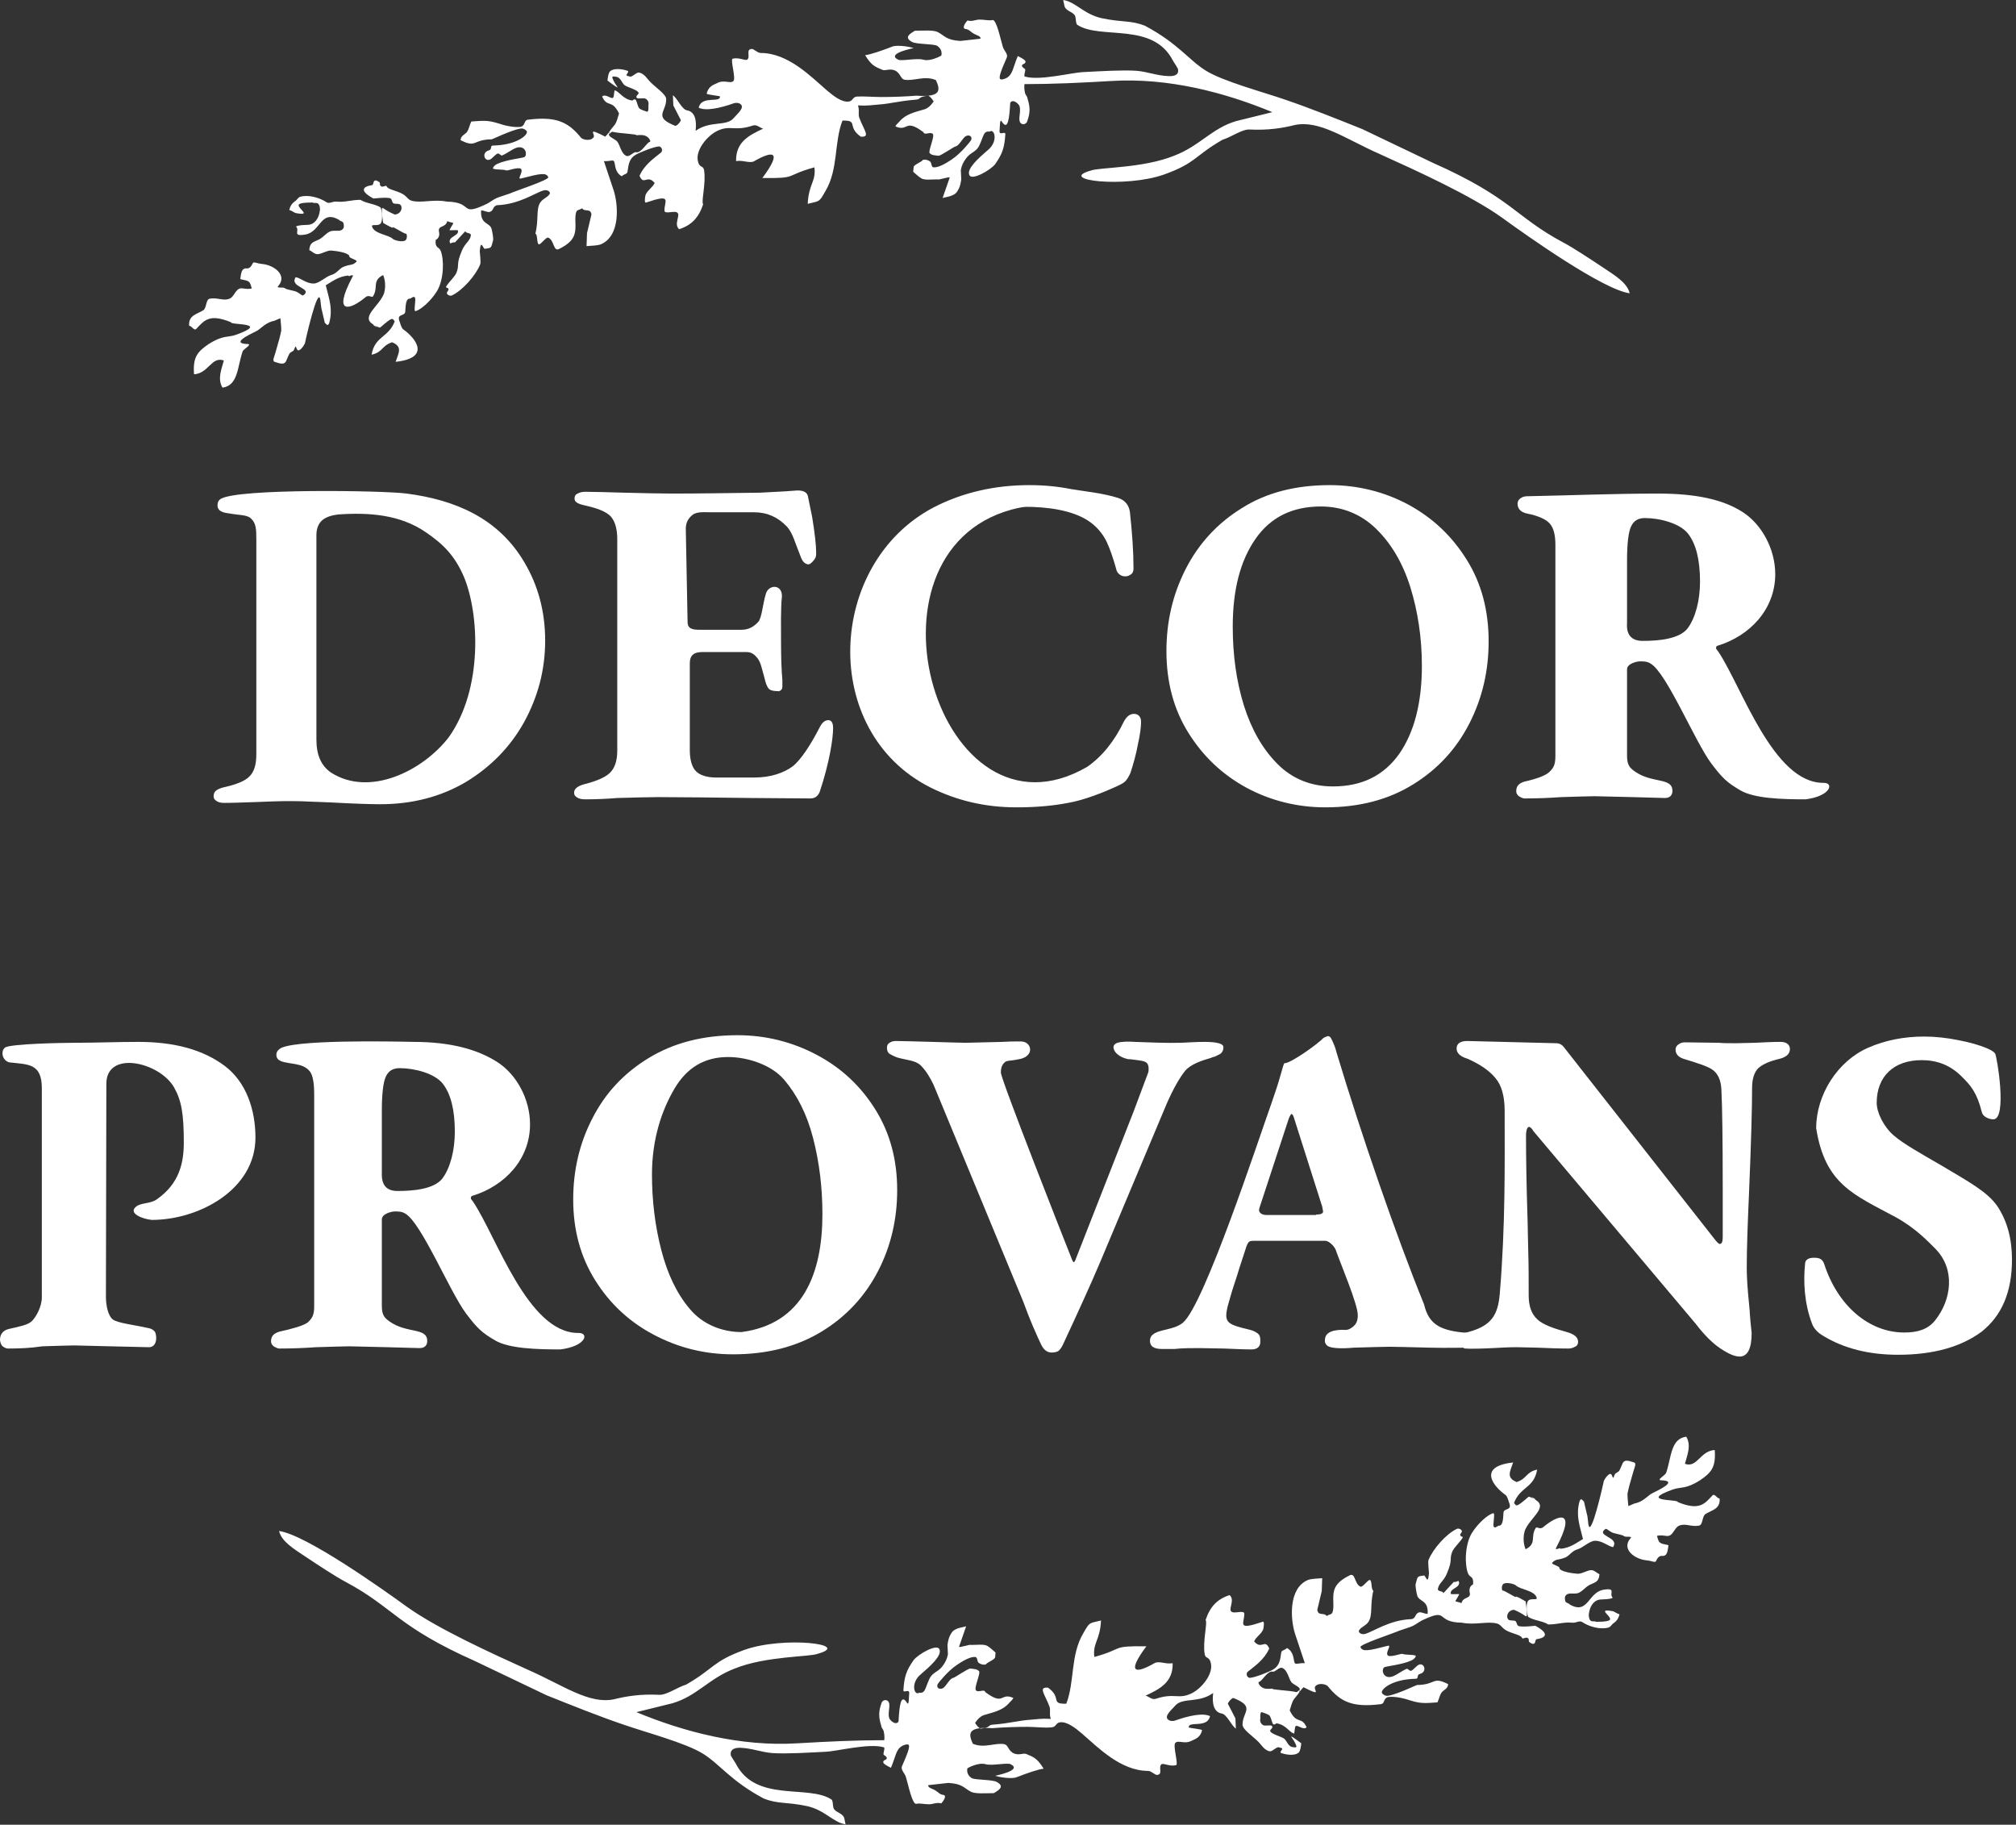
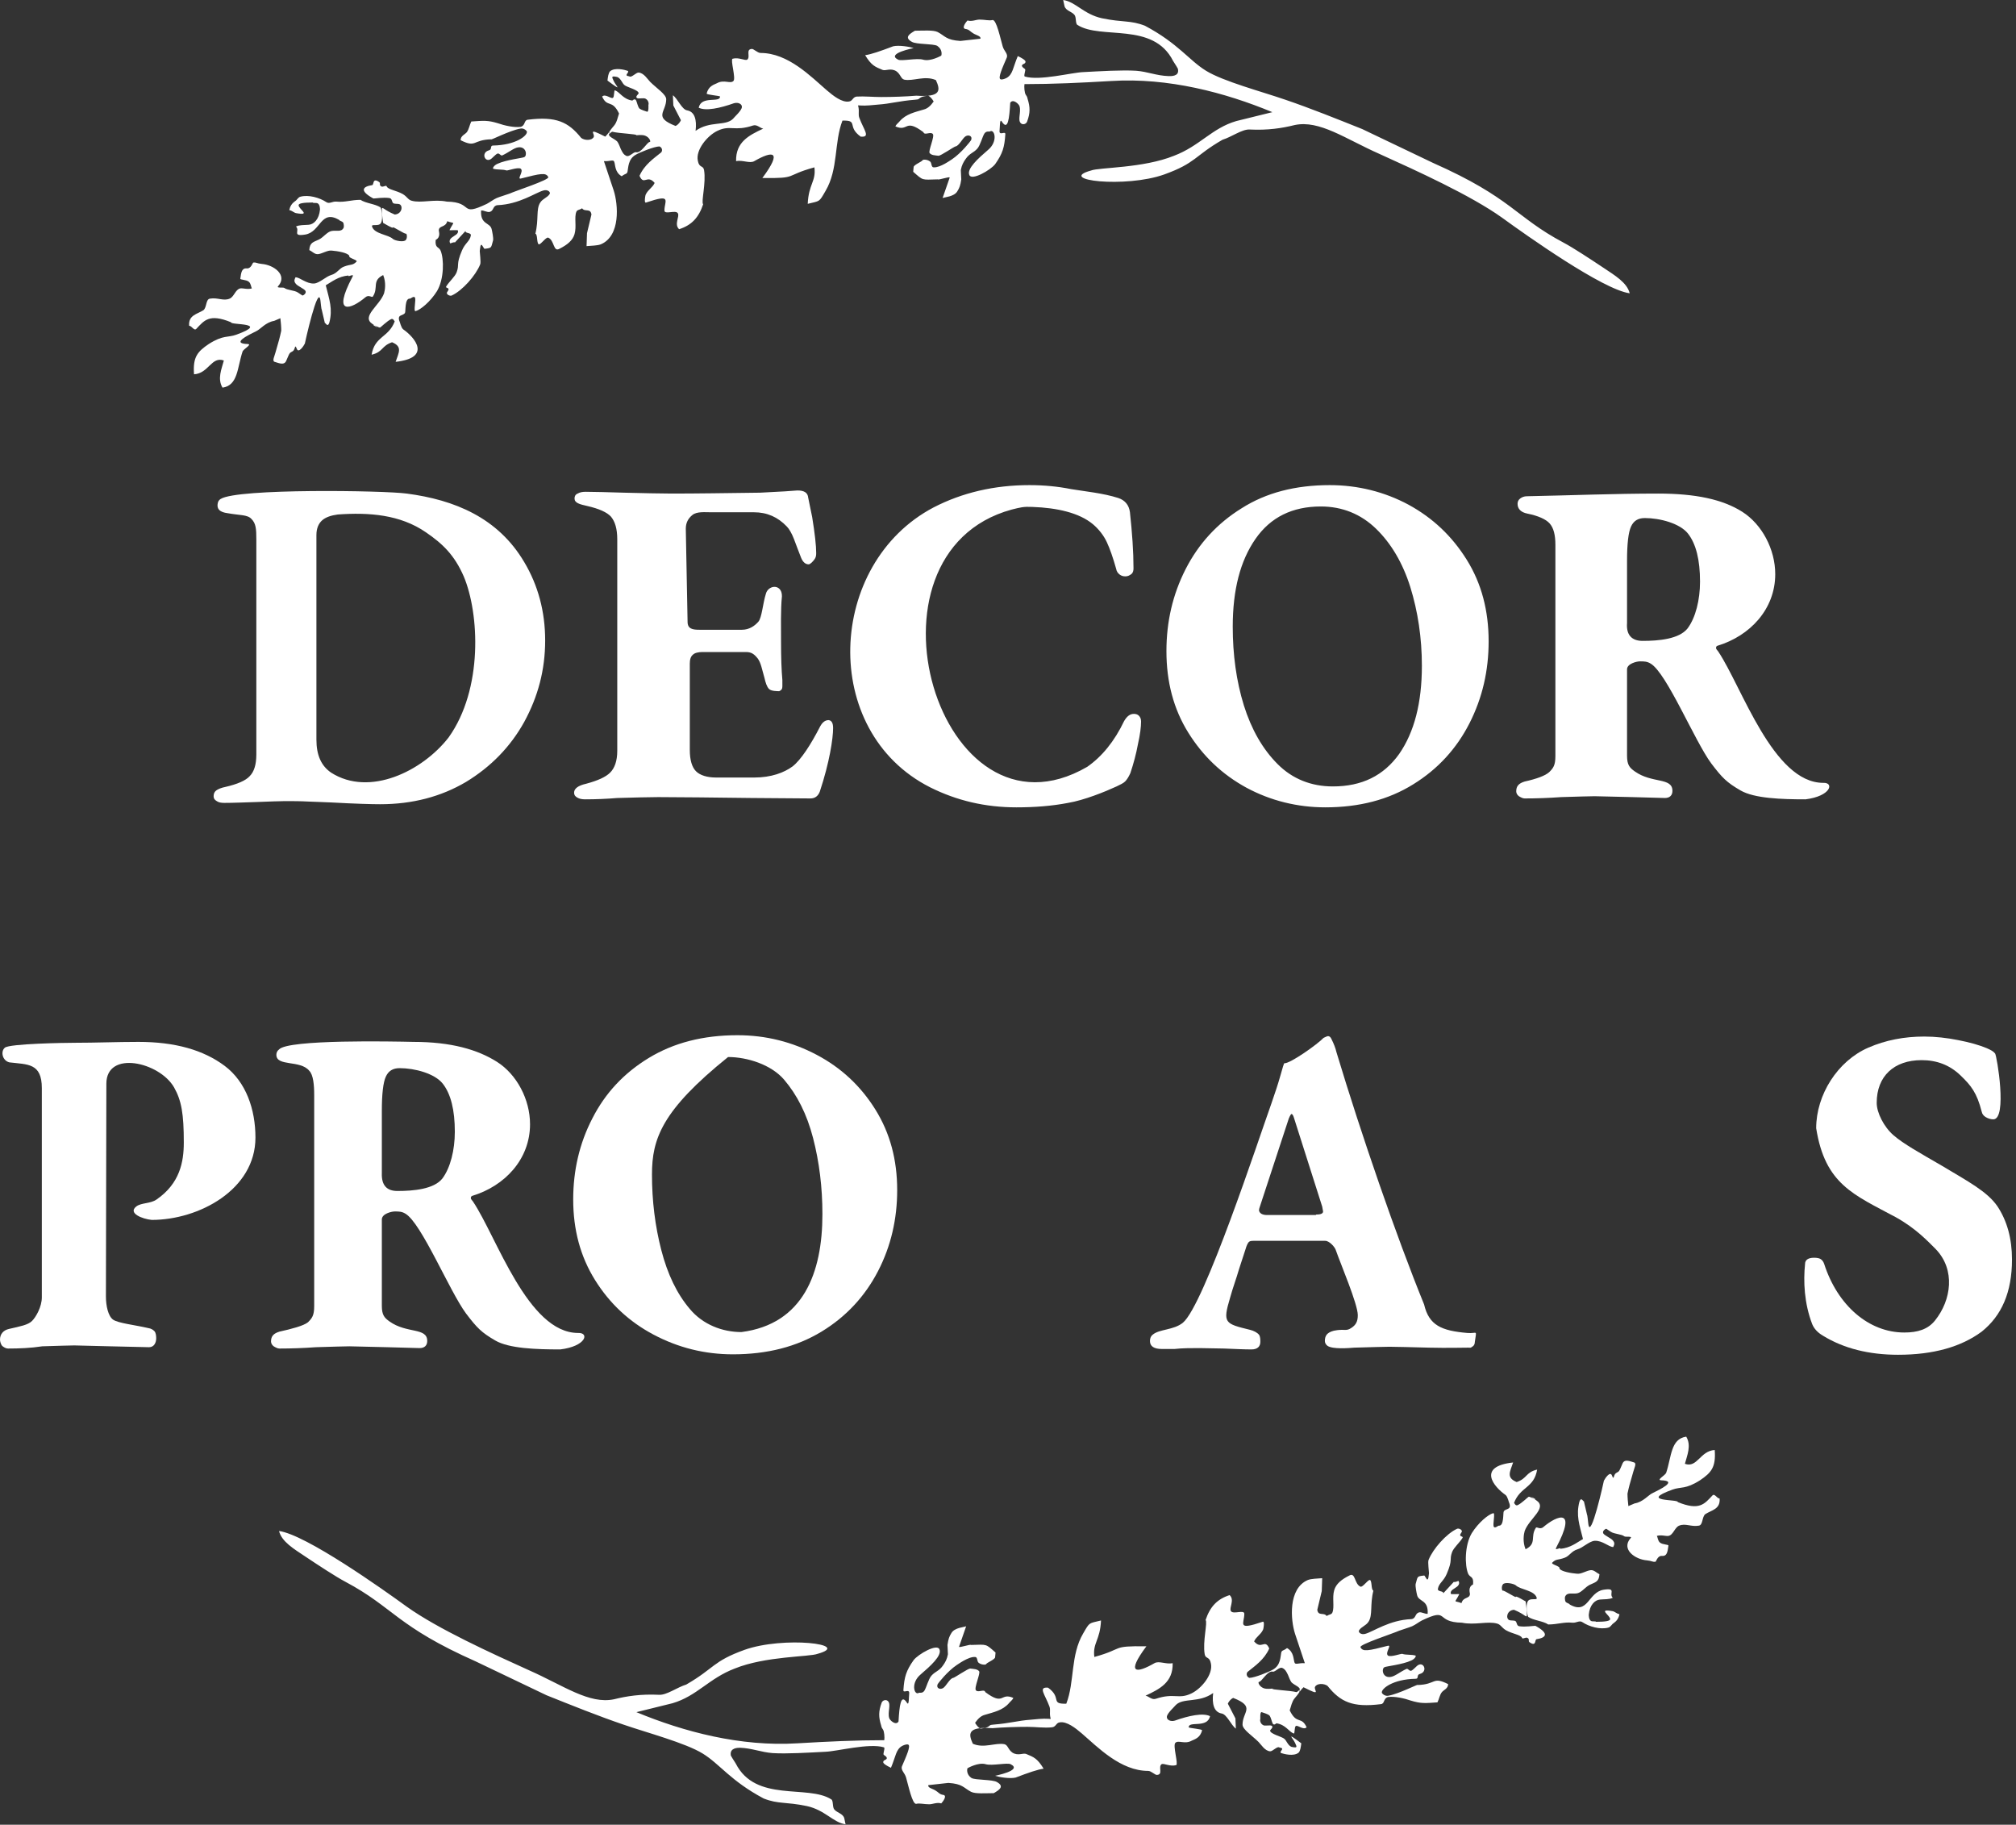
<svg xmlns="http://www.w3.org/2000/svg" width="453" height="410" viewBox="0 0 453 410" fill="none">
  <rect x="0" y="0" width="453" height="410" fill="#333333" stroke="none" />
  <path fill-rule="evenodd" clip-rule="evenodd" d="M262.6 17.1C259.8 17 257.9 16.1 255.3 15.9C252.1 15.7 247.3 16 243.4 16.2C240.8 16.3 233.6 18.2 230.3 17.2C229.9 17.1 230.6 15.7 230.3 15.5C228.9 14.6 230.1 14.4 230.3 14.2C230.5 13.9 230.8 13.6 228.7 12.6C227.6 15.2 227.6 16.7 226.2 17.5C226 17.6 225.2 18 224.8 17.8C224.2 17.5 225.3 15.1 226.2 13C226.6 12.1 225.6 11.5 225.3 10.4C224.8 8.7 223.9 4.3 223 4.5C222.3 4.7 221.3 4.4 220.1 4.4C219.3 4.4 218.4 4.9 217.4 4.6C217.1 4.9 216 6.3 216.9 6.5C217.8 6.6 218 7.1 218.7 7.5C219.3 7.9 220.5 8.1 220.3 8.7L215.8 9.2C212.6 9 212.4 8.1 210.7 7.2C209.7 6.7 207.4 6.9 205.6 6.9C204.4 7.6 203.1 8.4 204.9 9.4C205.9 10 209.7 9.8 210.6 10.3C211.8 11.1 211.6 12.3 211.5 12.5C211.5 12.5 209.1 13.9 207.4 13.4C206 13 202.5 13.8 201.8 13.4C199 12 205.4 10.8 205.3 10.8C204.4 10.5 202 10.1 200.7 10.4C197.8 11.5 195.8 12.2 194.4 12.4C195.8 14.7 196.6 15 198.3 15.7C199 16 200.1 15.2 201.4 16C202.4 16.7 202.4 17.7 203.2 17.9C205.2 18.3 207.8 16.9 210.3 18C211.3 20.2 211.6 21.9 205.9 21.5C203.5 21.7 200.5 21.8 198 21.8C196.2 21.8 194.2 21.6 192.5 21.7C191.6 21.8 191.6 22.7 190.8 22.8C189.2 23.1 187.2 21.5 185.8 20.3C182.2 17.2 177.1 11.9 170.9 11.9C170.2 11.9 169.3 10.9 168.9 11C167.5 11.1 168.7 12.8 167.9 13.4C167.4 13.7 166 12.8 164.6 13.2C164.1 13.5 165.4 17.6 164.8 18.2C164.1 18.9 162.7 17.8 161.1 18.7C160.5 19 159.2 19.3 158.8 21C158.6 21.3 161.8 21.5 161.8 21.7C161.8 23.2 157.6 21.4 157 24.2C158.6 25 161.8 24.3 164.9 23.2C165.9 22.9 166.8 23.4 166.7 24.1C166.6 24.9 165 26.3 164.7 26.7C163 28.4 159.5 27.1 156.3 29.4C156.6 26.9 156.1 25.1 154.4 24.8C153.2 24.6 152.3 22.2 151.2 21.4L151.3 23.7L153 27C153 27.1 152.5 28 151.8 28.3C146.7 26.3 149.7 25.2 149.7 22.3C149.7 21.2 147.5 19.8 146.1 18.4C145.5 17.8 144.7 16.4 143.5 16.3C142.9 16.3 142 17.4 141.5 17.2C141.4 17.1 140.8 17.1 140.8 16.9C140.7 16.6 141.5 16.1 141 15.9C140.4 15.7 138.2 15.1 137.1 16C136.7 16.4 136.6 17.3 136.5 18.1C140.1 20.8 138.4 19.3 137.9 18.2C137.7 17.6 137 16.9 138.7 17.3C139.5 17.6 139.8 18.7 140.3 19.1C140.8 19.6 143.6 20.2 143.5 21C143.5 21.1 142.7 21.7 143.1 22C143.4 22.3 144.7 21.9 145.1 22.2C145.8 22.6 145.8 23.4 145.7 23.6C145.7 23.7 145.8 25.2 145.4 25.1C145.1 25 144.1 24.7 143.7 24.4C143.3 24 143.1 22.8 142.9 22.5C142.6 22.1 142.2 22.5 142.1 22.6C140 22.3 139.3 20.7 138.2 20.3C137.9 20.2 138.1 21.8 137.7 22C137.2 22.2 136 21 135.3 21.7C136.5 24.3 137.5 22.2 139.1 25.5C138.8 26.4 138.6 27.5 138 28.2C137.7 28.6 137.1 29.2 136.9 29.7C136.8 29.8 136.9 30.1 136.9 30.1C136.9 30.1 137.4 29.6 137.6 29.6C139.1 30 143.3 30.1 143 30.4C143 30.4 144.3 30.2 145 30.5C146 30.9 146.3 31.9 146 31.9C145.4 31.9 144.1 34.5 142.9 34.2C142.3 34.1 141.4 35.4 140.7 35C140.1 34.7 139.9 34.3 139.5 33.5C139.3 33 139 32.2 138.7 31.8C138 31.1 136.5 30.7 136.9 30C137 29.8 137 29.5 136.9 29.6C136.7 30 136 30.7 136 30.7C131.7 28.5 133.8 30.1 133.4 30.8C133 31.6 131.4 31.6 130.6 31C127.7 27.4 125 26.1 118.6 26.9C117.7 27 118.1 28.2 117 28.5C115.5 28.7 113.3 28.2 111.9 27.7C109.6 27 108.7 27.1 105.9 27.3C105.5 28.1 105.4 29 104.9 29.7C104.5 30.2 103.5 30.5 103.5 31.5C107.1 33.3 106.1 31.4 110.4 31.3C110.1 31.6 114.6 29.3 116.9 28.9C117.7 28.7 118.4 29.4 118.4 29.6C118.5 30.5 115.9 32.6 110.8 32.7C110 32.7 110.7 33.6 109.8 33.8C108.1 34.3 108.9 36.5 110.2 35.8C110.6 35.6 111.3 34.7 111.8 34.5C112.3 34.4 112.5 35.1 112.9 34.9C114.4 34.2 115.5 33.2 116.5 33.1C118.3 32.9 118.5 35 117.8 35.3C117.5 35.5 113.7 35.9 111.8 36.8C110.9 37.2 110.7 37.8 110.8 37.9C111.7 38.2 113 38 113.8 38.3C114 38.4 116.4 37.5 117 37.9C117.8 38.5 116 40.4 117.1 40.1C121.4 39 122.7 38.7 123.2 39.8C123.5 40.4 115.8 42.9 114.5 43.5C113.7 43.8 112.3 44.2 111.6 44.5C110.9 44.8 110 45.5 109.4 45.8C103.1 48.8 106.6 45.4 100.4 45.3C97.5 44.7 94.6 45.7 92.5 45.1C91.7 44.9 91.5 44.2 90.5 43.6C89.1 42.8 87.2 42.6 86.9 41.9C86.8 41.5 86.1 42.1 85.7 41.9C85.1 41.6 85.6 41.2 85.2 40.9C83.6 39.8 84.1 41.6 83.6 41.6C81.6 41.9 80.6 42.8 83.9 44.6C84.4 44.6 86.1 44.3 87.5 44.5C88.1 44.6 88 45.2 88.3 45.6C88.6 45.9 89.3 45.7 89.8 45.9C90.6 46.3 90.3 48.1 88.7 48.2C87.5 47.7 86.7 47.2 86.3 46.9C86.2 46.9 85.8 46.4 85.8 47.1C85.8 48.2 86.1 50.2 86.1 50.1C86 50 88.4 51.5 88.3 51.1C88.2 50.8 90.9 52.6 91.2 52.5C91.4 52.4 91.6 53.4 91.2 53.9C90.8 54.5 88.8 54.1 88.3 53.7C87.3 52.7 84.1 52.6 83.6 50.9C83.4 50.2 85.1 51 85.6 50.1C86.2 49.1 85.6 46.6 85.5 46.6C84.3 45.8 82.2 45.7 81 44.9C78.9 44.9 77.5 45.5 75.6 45.3C74.7 45.2 74 45.9 73.3 45.4C71.8 44.4 69.3 43.7 67.5 44.2C67 44.3 66.7 45 66.3 45.2C65.6 45.7 65.2 46.3 65 47.2C65.8 47.4 66 47.8 66.6 47.9C70 48.5 67.1 47 67.1 46.1C67.1 45.7 68.1 45.5 70.3 45.5C70.3 45.7 71.1 45.5 71.4 45.7C71.9 46 71.9 46.9 71.9 47.1C71.7 49.3 70.5 50.4 69.4 50.5C68.3 50.6 67.3 50.5 66.5 50.9C67.5 51.8 65.5 53.2 68.6 52.7C72.1 52.1 72 47 76.2 49.4C76.2 49.6 76.9 49.7 77.1 50C77.3 50.3 77.3 51.1 77.2 51.2C76.7 52.2 75.6 51.7 74.5 51.9C73.5 52.1 72.7 53.3 71.7 53.8C70.5 54.4 69.6 54.4 69.5 56.2C70.2 56.5 70.7 57.2 71.5 57.1C72.4 57 73.6 56.2 74.5 56.3C75.8 56.4 78.2 56.8 78.5 57.5C78.2 58 80.5 58.4 80.1 58.8C79.2 59.7 78.9 59.3 77.3 59.9C76.2 60.3 75.8 61.4 74.4 61.8C73.3 62.1 71.8 63.6 70.6 63.7C68.8 63.8 67.4 62.3 66.4 62.3C66.2 62.8 65.9 63.2 66.6 63.9C67 64.3 68.3 64.9 68.6 65.3C69 65.9 68.1 66.4 68 66.4C67.9 66.4 67.7 66.2 66.9 65.7C66.1 65.2 64.5 65.2 63.9 64.7C63.7 64.5 62 64.8 62.5 64.3C64.7 61.8 61.5 59.5 58.8 59.3C57.7 59.2 57.6 58.9 56.9 59C56.8 59 56.4 60.4 55.5 60.3C54.3 60.2 54.2 61.2 54 62.6C53.9 62.9 55.3 62.8 55.9 63.3C56.4 63.7 56.4 64.5 56.6 64.8C55.6 65.1 54.6 64.7 54 64.8C52.9 65 52.6 66.7 51.6 67.1C50.2 67.7 48.9 66.8 47.2 67.1C46.2 67.2 46.5 69.1 45.7 69.7C44.3 70.6 42.3 70.8 42.5 73.2C43.1 73.2 43.6 74.4 44.1 73.9C45.9 72 47 70.4 51.9 72.4C51.7 73.1 60.8 72.4 53.1 75.2C51.2 75.9 50.2 75.2 46.9 77.3C44.4 79 43.3 80.2 43.6 84.1C46.9 83.9 47.5 80 50.3 81C49.8 82.9 48.8 85.1 50 87.1C53.5 86.6 53.3 82.6 54.5 79C54.7 78.4 56.7 77.4 55.7 77.3C51.7 77.2 56 75.2 57.6 74.4C58.5 74 59.7 72.4 61.6 72.1L63 71.5C63.1 72.4 63.2 73.4 63.2 74.3C62.9 75.7 62.7 76.5 61.9 79.2C61.7 80 61.1 81.1 61.7 81.3C62.5 81.5 63.8 82.2 64.3 81.1C65.2 79 65 79.4 65.8 78.9C66.4 78.5 66.2 77.1 66.7 78.4C67.1 79.4 68.2 77.8 68.5 77.2C68.5 77.1 71.5 63.6 72 67.5C72.1 68.3 72.2 69.5 72.3 69.6L73 72.6C73.1 72.4 73.6 73.7 74 72.5C74.8 69.4 74 67.3 73.2 64.1C74.6 63.3 76 62.1 78.3 61.9C78.1 62.4 79.7 61.3 79.2 62.2C74.5 71.1 78.9 69.5 82.1 66.8C82.9 66.1 83.6 67 83.8 66.6C85.1 64.6 83.5 63.1 86.1 61.8C86.8 63.5 86.5 65.2 86.3 65.9C85.3 68.7 81.1 71.1 83.7 72.8C86.8 74.8 81.9 72 84.8 73.4C85 73.5 85.2 73.6 85.4 73.6C85.5 73.6 87 72.1 87.9 71.7C88.4 71.5 88.6 72.2 88.7 72.2C87.3 75.9 84.2 75.5 83.5 79.7C86.1 79.1 85.7 77.7 88.1 76.9C90.5 77.9 89.6 79.2 88.9 81.3C97.1 80.4 93.2 75.8 90.6 74C90.1 73.6 89.9 72.4 89.7 72C89.3 70.6 90.6 71 91 70.3C91.2 70 90.9 67 92.1 67.1C92.3 67.1 92.9 66.5 93.2 66.8C93.6 67.2 92.8 70.1 93.4 69.9C94.5 69.6 96.7 67.8 98.2 65.4C99.8 62.7 99.8 58.2 99 56.3C98.6 55.4 97.7 55.8 97.9 53.9C99.1 53.3 98.6 52 98.6 51.8C98.6 50.6 100.1 51.2 100.5 49.7C102.3 50.4 102.1 49.5 101 51.7C101 51.8 102.9 51.6 102.9 51.8C103.1 52.6 102.1 52.9 101.5 53.4C101 53.8 100.9 54.3 101.2 54.7C101.4 54.6 102.2 54.3 102.2 54.5L104.6 51.9C104.5 52.5 105.9 52.2 105.8 52.9C105.6 54.2 104.5 54.6 103.8 56.3C102.4 59.6 103.3 59.3 102.6 61.2C102.2 62.2 101 63.2 100.3 64.3C99.9 64.9 101.4 64.4 100.5 65.6C100.1 66.1 101.1 66.6 101.5 66.4C103.9 65.3 106.9 61.9 107.9 59.4C108.1 58.9 107.8 56.8 107.8 56.4C107.9 55.8 107.9 55 108.2 55C108.4 55.1 108.8 56 108.9 55.9C110.6 55.7 110.3 55.7 110.8 54C110.9 53.5 110.6 52 110.5 51.6C110.2 49.9 107.9 50.6 108.1 47.3C108.7 47.2 109.5 47.8 110.1 47.6C111 47.3 110.7 46.2 111.8 46.1C116.7 45.9 120.3 43.3 122.1 42.8C123.1 42.5 123.8 43.2 123.5 43.6C123 44.4 122 44.6 121.4 45.5C120.4 47 121.1 49.3 120.3 52.5C120.5 52.6 120.5 52.7 120.6 53C120.7 53.2 120.7 54.9 121.1 54.9C121.6 54.9 122.7 53.2 123.2 53.4C124.6 54 124.3 56.7 125.7 55.9C127.5 55 128.7 54 129.1 52.6C129.6 50.9 129 48.9 129.5 47.6C129.7 47.1 130.2 47.2 130.8 46.8C131.4 47.7 132.7 46.7 132.9 48.2L131.9 52.4L131.8 55.3C132.9 55.2 134.2 55.2 135 54.9C139.5 53 138.9 45.9 137.9 42.8C137 40.1 135.7 36.2 135.7 36.2C137 36.3 137.8 35.8 138 36.3C138.3 37 138.1 38.7 139.7 39.6C140.6 38.9 140.8 39.2 141 38.6C141.2 37.7 141.1 35.8 142.8 34.8C143.6 34.3 147 32.9 148.2 32.9C149 33.3 148.8 34.1 148.5 34.3C146.9 35.6 144.8 37 143.7 39.5C144.7 41.8 145.4 39.1 147.1 41.1C146.6 42.2 145.7 42.5 145.1 43.7C145 43.9 144.9 44.6 144.9 45.1C144.9 45.5 145.1 45.6 145.2 45.5C151.1 43.5 149.3 45.1 149.3 47.3C149.3 48.3 151.8 47.1 152.3 47.9C152.8 48.6 151.4 50.4 152.6 51.5C155.4 50.6 157 48.9 158 45.9C157.5 45.4 158.7 41.1 158.2 38.2C158 37.1 157.1 37.8 156.8 36.1C156.3 33.7 158.9 30.5 161.2 29.4C164.1 28 165 29.6 169.2 28.2C170.1 27.9 170.8 28.8 171.5 28.9C168.3 30.4 165.3 31.9 165.4 36.2C166.9 35.9 168.5 36.8 169.5 36.2C173.5 33.9 176 33.7 171.3 40C179.5 40.1 176.1 39.5 183 37.6C183.4 40.8 181.7 41.3 181.5 45.8C184.3 45.1 184 45.5 185.5 42.9C188.4 38 187.4 32 189.3 27.1C193 27 190.2 28.4 193.4 30.7C195.7 30.9 194.1 29.2 193.1 26.5C192.8 25.7 193.1 25.2 192.9 24.1C192.8 23.7 192.7 23.6 193.2 23.7C194.6 23.8 196.2 23.6 197.3 23.5C200.2 23.3 201.9 22.7 205.7 22.4C206.7 22.3 206.2 22.3 206.9 21.9C207.4 21.6 208.1 21.6 208.5 21.5C208.8 21.5 209.4 22.1 209.8 22.8C209.1 23.8 208.4 24.4 207.6 24.6C205.6 25.2 203.6 25.6 202.2 27.2C201.9 27.6 201.4 27.9 201.2 28.4C204.2 29.7 203.2 26.5 207.5 29.7C207.7 30.5 209.1 29.5 209.6 30.1C210.1 30.6 208.5 34 208.9 34.4C209.3 34.9 210.1 34.9 210.9 35C211.4 35 214.3 33 214.7 32.9C215.5 32.8 216.3 31 217 30.6C217.7 30.2 218.6 30.6 218.2 31.5C218.1 31.7 216 34.4 213.9 35.8C213.7 35.9 211.3 37.7 209.8 37.6C209.2 37.6 209.4 36.6 209 36.3C208.4 35.8 207.4 35.8 207.3 36C207.2 36.3 205.4 37 205.3 37.5C205.3 37.8 205.2 38.2 205.2 38.6C207.5 40.6 207 40.4 210.7 40.3C210.9 40.5 213.4 39.6 213.4 39.9L211.8 44.5C212.2 44.3 214.4 44.2 215.1 43C215.6 42.2 215.8 41.7 216 40.3C216 40 215.9 38.6 215.9 38.2C216.1 37.1 216.5 36.4 217 35.7C217.9 34.4 218.7 34.4 219.6 33.4C220.3 32.6 220.7 30.8 221.2 30C221.7 29.3 222.3 29.7 222.5 29.5C223.5 29 224.3 31.8 222 33.7C219.9 35.5 217.2 37.9 217.8 39.3C218.3 40.7 222.6 38.2 223.6 36.9C225.3 34.5 225.7 33.1 225.9 30.2C226 29.3 224.5 30.6 224.6 29.4C224.7 28.7 224.6 26.5 225.1 27.3C226.5 29.5 226.8 26.6 227 23.1C227.6 22.1 229 23.4 229.1 23.9C229.5 25.2 228.6 27 229.4 27.7C229.8 28.1 230.6 27.9 230.8 27.3C231.5 25.4 231.5 24.1 230.9 22.2C230.8 21.7 230.7 21.6 230.5 21.3C230.2 20.9 230.1 19.5 230.2 18.9C236.6 18.9 242.9 18.6 249.7 18.2C262.5 17.4 275.3 20.8 285.9 25.2L277.8 27.2C272.3 28.8 269.6 32.8 263.8 35C256.9 37.8 247 37.6 245.2 38.3C237.2 40.5 252.9 42.3 261.6 39.2C268.8 36.6 268.3 35.1 274.7 31.4C276.7 30.8 279.1 29 280.8 29.1C284.9 29.3 288.1 28.8 290.9 28.1C296.5 26.9 302.3 31.2 310 34.6C318.4 38.4 330.5 43.9 337.5 48.9C343 52.9 360.2 65.1 366.2 65.9C365.6 63.5 362.9 61.9 360.2 60.1C357.5 58.3 353.4 55.6 351.3 54.5C340.4 48.7 339.8 44.5 322 36.6L306.1 29C300.6 26.8 294.4 24.3 288.8 22.4C283.6 20.6 274.9 18.3 271 15.9C267.1 13.5 264.8 9.8 257.3 5.8C254 4.5 252.4 5.1 247.6 4.1C243.5 3.2 241.7 0.4 238.9 0C239 0.5 239.1 1 239.2 1.4C239.5 2.4 240.8 2.6 241.4 3.3C241.9 3.8 241.6 5.3 242.1 5.6C247.4 9 259.1 4.8 263.6 13.7C263.9 14.2 264.8 15.5 264.7 15.6C265 17.2 263.1 17.1 262.6 17.1Z" fill="white" />
  <path fill-rule="evenodd" clip-rule="evenodd" d="M85.4 180.7C83.5 180.7 79.9 180.6 74.4 180.3C72.8 180.2 71.1 180.2 69.3 180.1C67.5 180 65.7 180 64 180C62.7 180 60.6 180.1 57.8 180.2C54.7 180.3 52.3 180.4 50.4 180.4C49.7 180.4 49.1 180.3 48.7 180C48.2 179.7 48 179.4 48 178.9C48 178.3 48.2 177.9 48.6 177.6C49 177.3 49.7 177 50.7 176.8C53.3 176.2 55.2 175.4 56.1 174.4C57.1 173.4 57.6 171.8 57.6 169.5V121.2C57.6 118.8 57.5 117.6 56.5 116.6C55.6 115.6 53.8 115.8 51.1 115.3C49.6 115.1 48.5 114.5 49 112.8C49.1 112.5 49.4 112.2 49.6 112.1C53.4 109.7 86.3 110.2 91.4 110.9C102.1 112.3 111.9 116.3 117.8 126.3C120.9 131.5 122.5 137.4 122.5 143.9C122.5 150.5 120.9 156.5 117.8 162.2C114.7 167.8 110.3 172.3 104.7 175.7C99.1 179 92.7 180.7 85.4 180.7ZM100.8 165.7C108.6 154.8 107.7 137.8 104.2 129.5C102.1 124.7 99.5 122.2 95.7 119.6C89.9 115.6 82.9 115.1 75.9 115.6C74.4 115.8 73.2 116.2 72.4 116.9C71.6 117.6 71.1 118.7 71.1 120.2V166.2C71.1 169.7 72.2 172.1 74.4 173.6C83 179.1 94.9 173.3 100.8 165.7ZM131.5 179.6C130.8 179.6 130.2 179.5 129.7 179.2C129.2 178.9 129 178.6 129 178.1C129 177.2 129.9 176.5 131.7 176.1C134.3 175.4 136.1 174.6 137.1 173.6C138.1 172.6 138.7 171 138.7 168.7V121.2C138.7 118.8 138.2 117.2 137.3 116.1C136.4 115.1 134.6 114.3 132 113.7C130.2 113.3 129.1 113 129.1 112C129.1 111.5 129.3 111.1 129.8 110.9C130.3 110.6 130.9 110.5 131.6 110.5C133.7 110.5 136.5 110.6 140.2 110.7C143.8 110.8 149.1 110.9 150.9 110.9C156.5 110.9 163.1 110.8 170.8 110.7C173 110.6 174.8 110.5 176.4 110.4C178 110.3 178.9 110.2 179.2 110.2C180.7 110.2 181.5 110.7 181.6 111.8L182.5 116.2C183.1 119.9 183.4 122.6 183.4 124.3C183.4 124.9 183.3 125.3 183 125.7C182.7 126.1 182.1 126.8 181.7 126.8C181 126.8 180.4 126.3 180 125.3C179.4 123.8 178.9 122.4 178.4 121.1C177.9 119.8 177.3 118.8 176.8 118.3C174.8 116.2 172.4 115.1 169.4 115.1H159.7C158.4 115.1 156.6 114.9 155.6 115.7C154.6 116.5 154.1 117.5 154.1 118.8L154.5 139.7C154.5 141.3 155.6 141.5 157.2 141.5H166.7C168.4 141.5 169.6 140.6 170.4 139.7C171.2 138.8 171.4 135.6 172.1 133.4C172.5 131.9 174.4 131.3 175.3 132.5C175.6 132.9 175.7 133.4 175.7 134C175.4 136.8 175.5 141.4 175.5 144.1C175.5 147.7 175.6 150.6 175.8 152.8V153.3C175.8 154.6 175.9 154.9 175.1 155.3C174.6 155.3 173.3 155.3 172.8 154.8C172.3 154.3 172 153.3 171.8 152.4C171.2 150.3 171 149 170.3 148C169.5 147 168.9 146.5 167.6 146.5H157.9C156.9 146.5 156.1 146.7 155.7 147.1C155.2 147.5 155 148.2 155 149.1V168.5C155 170.8 155.5 172.4 156.4 173.3C157.3 174.2 158.9 174.7 160.9 174.7H169.5C173.3 174.7 176.2 173.6 178.1 172.2C180 170.7 182.2 167.3 184.3 163.2C184.8 162.3 185.4 161.8 186.2 161.8C186.9 161.9 187.2 162.5 187.2 163.6C187.2 165.9 186.4 171.3 184.2 177.9C183.8 178.9 183.1 179.4 182.1 179.4L168.9 179.3C160 179.2 153 179.1 147.9 179.1C146.6 179.1 141.7 179.2 138.7 179.3C136.3 179.5 133.9 179.6 131.5 179.6ZM228.4 181.4C232.5 181.4 236.4 181.1 240 180.4C243.6 179.8 248.3 177.9 250.9 176.7C251.7 176.3 252.4 176 252.8 175.6C253.2 175.2 253.6 174.6 254 173.7C254.7 171.6 255.3 169.4 255.7 167.2C256.2 165 256.4 163.3 256.4 162.1C256.4 161.5 256.2 161.1 255.9 160.8C255.6 160.5 255.2 160.4 254.8 160.4C254.4 160.4 254 160.5 253.6 160.8C253.2 161.1 252.9 161.5 252.6 162C250.4 166.6 247.6 170 244.3 172.3C211 191.6 191.2 124.4 227.3 114.5C229.3 114 230 113.8 232 113.9C237.5 114.1 242.5 115.2 245.6 117.8C246.9 118.9 248 120.3 248.7 121.8C249.4 123.3 250.1 125.3 250.8 127.8C250.9 128.4 251.2 128.8 251.6 129.1C252 129.4 252.4 129.5 252.9 129.5C253.4 129.5 253.8 129.3 254.2 129C254.6 128.7 254.7 128.2 254.7 127.7C254.7 123.9 254.4 119.7 253.9 115.1C253.7 113.5 252.8 112.4 251.3 111.9C247.9 110.8 243.7 110.4 240.7 109.9C237.7 109.3 234.6 109 231.3 109C223.4 109 216.2 110.7 209.8 114C185.8 126.6 184.1 164.3 209 176.9C215 179.9 221.4 181.4 228.4 181.4ZM297.8 181.4C291.5 181.4 285.5 179.9 280.1 177C274.6 174 270.3 169.9 267 164.6C263.7 159.3 262.1 153.2 262.1 146.3C262.1 139.7 263.5 133.6 266.4 127.9C269.3 122.2 273.5 117.6 279 114.2C284.5 110.7 291.1 109 298.8 109C305.1 109 311.1 110.5 316.5 113.4C322 116.4 326.3 120.5 329.6 125.8C332.9 131.1 334.5 137.2 334.5 144.1C334.5 150.7 333.1 156.8 330.2 162.5C327.3 168.2 323.1 172.8 317.6 176.2C312 179.7 305.4 181.4 297.8 181.4ZM299.5 176.7C306 176.7 310.9 174.3 314.4 169.4C317.8 164.5 319.5 157.9 319.5 149.6C319.5 143.3 318.6 137.4 316.9 131.9C315.2 126.5 312.6 122.1 309.2 118.8C305.8 115.5 301.6 113.8 296.8 113.8C290.4 113.8 285.5 116.2 282.1 121.1C278.7 126 277 132.5 277 140.8C277 147.1 277.8 153 279.5 158.5C281.2 163.9 283.7 168.3 287.1 171.7C290.4 175 294.6 176.7 299.5 176.7Z" fill="white" />
  <path fill-rule="evenodd" clip-rule="evenodd" d="M1.8 303C1.4 303 1 302.8 0.6 302.5C0.2 302.2 0 301.4 0 301C0 299.8 0.7 298.9 2 298.6C4.6 298 6.3 297.7 7.2 296.8C8.1 295.9 9.4 293.6 9.4 291.5V244.5C9.4 238.8 6.2 239.2 2.1 238.7C0.5 238.3 0.1 236.2 1.1 235.4C2.1 234.5 14.7 234.3 16.8 234.3C21.5 234.3 26.3 234.1 31.1 234.1C39.3 234.1 45.7 235.9 50.5 239.5C55.3 243.1 57.4 249.3 57.4 255.6C57.4 267.3 44.7 274.1 34.1 274.1C32 273.9 28.7 272.6 30.6 271.1C31.7 270.2 33.8 270.5 35.2 269.5C40.4 265.9 41.3 261.1 41.3 256.7C41.3 250.3 40.8 247.3 39.1 244.3C35.8 238.6 23.9 235.9 23.9 243.5L23.8 291.3C23.8 293.4 24.3 295.7 25.4 296.5C26.5 297.3 30.3 297.7 33.3 298.4C34 298.5 34.4 298.8 34.7 299.1C35 299.4 35.1 300.1 35.1 300.7C35.1 301.7 34.6 302.7 33.5 302.7L24.8 302.5L16.7 302.3C15.5 302.3 13.1 302.4 9.5 302.5C6.9 302.9 4.3 303 1.8 303Z" fill="white" />
  <path fill-rule="evenodd" clip-rule="evenodd" d="M125.9 303.2C120.5 303.2 114.4 303 111.3 301.2C108.2 299.4 107.2 298.4 104.7 295.1C101 290.1 94.7 274.8 91.1 272.7C90.3 272.2 89.6 272.2 88.7 272.2C88 272.2 85.8 272.7 85.8 274V293.4C85.8 295.5 86.4 296.1 87.5 296.9C91.4 299.7 96 298.2 96 301.3C96 302.3 95.4 302.9 94.3 302.9L87 302.7L78.5 302.5C77.2 302.5 74.7 302.6 71 302.7C68.2 302.9 65.5 303 62.8 303C62.4 303 62 302.8 61.5 302.5C61.1 302.2 60.9 301.8 60.9 301.4C60.9 300.2 61.5 299.6 62.8 299.2C65.5 298.6 68.2 297.9 69.2 297.1C70.1 296.2 70.6 295.6 70.6 293.5V246C70.6 243.8 70.4 241.5 69.5 240.6C67.5 238.1 62.1 239.7 62.1 237C62.1 236.5 62.3 236.1 62.7 235.8C64.7 233.5 88.5 234 92.9 234.1C101.3 234.1 107.3 235.8 111.7 238.6C116.1 241.4 119.1 247 119.1 252.6C119.1 260.5 113.4 266.5 106.1 268.7C105.9 268.8 105.8 268.9 105.8 269.2C105.8 269.5 106.2 269.8 106.3 270C111.6 277.9 118.6 299.5 129.9 299.5C132.5 299.4 131.7 302.5 125.9 303.2ZM89.3 267.6C92.9 267.6 97.5 267.2 99.4 264.8C101.2 262.4 102.2 258.4 102.2 254.3C102.2 249.4 101.3 245.8 99.5 243.5C97.7 241.2 93.2 240 89.8 240C88.3 240 87.3 240.6 86.7 241.9C86.1 243.2 85.8 245.8 85.8 249.6V263.6C85.7 266.3 86.9 267.6 89.3 267.6Z" fill="white" />
-   <path fill-rule="evenodd" clip-rule="evenodd" d="M164.7 304.3C158.3 304.3 152.4 302.8 146.9 299.9C141.4 297 137 292.9 133.7 287.6C130.4 282.3 128.8 276.3 128.8 269.5C128.8 263 130.2 256.9 133.1 251.3C136 245.6 140.2 241.1 145.8 237.7C151.4 234.3 158 232.6 165.7 232.6C172.1 232.6 178 234.1 183.5 237C189 239.9 193.4 244 196.7 249.3C200 254.6 201.6 260.6 201.6 267.4C201.6 273.9 200.2 280 197.3 285.6C194.4 291.2 190.2 295.8 184.6 299.2C179 302.6 172.4 304.3 164.7 304.3ZM166.6 299.3C180.5 297.5 184.8 286 184.8 272.8C184.8 266.8 184.1 261.1 182.7 255.7C181.3 250.3 179.1 246 176.2 242.6C173.3 239.2 167.9 237.5 163.6 237.5C158.3 237.5 154.3 239.9 151.5 244.7C148.7 249.5 146.5 255.9 146.5 263.9C146.5 269.8 147.2 275.5 148.6 280.9C150 286.3 152.1 290.7 155 294.1C157.9 297.6 162.3 299.3 166.6 299.3Z" fill="white" />
-   <path fill-rule="evenodd" clip-rule="evenodd" d="M236.3 303.9C235.3 303.9 234.5 303.3 233.9 302C233.6 301.4 233 300.1 232.1 298C231.2 295.9 230.5 294 229.9 292.4L209.8 243.8C209 242.1 208.1 240.6 206.9 239.4C205.7 238.2 203.6 238.2 201.6 237.6C200.8 237.3 200.3 237 199.9 236.8C199.5 236.5 199.3 236.1 199.3 235.4C199.3 234.9 199.5 234.5 199.9 234.3C200.3 234 200.8 233.9 201.3 233.9C202.8 233.9 205.5 234 209.5 234.1C213.2 234.2 215.8 234.3 217.1 234.3L225.2 234.1C227.5 234 226.6 234 229.4 234C231.8 234 232.5 237.1 229.4 237.9C227.2 238.4 226.9 238.2 226 238.5C225.2 239.1 224.9 239.8 224.9 241C224.9 242.5 239 278.3 240.8 282.8C241 283.4 241.2 283.6 241.3 283.6C241.4 283.6 241.6 283.3 241.8 282.7L254.7 249.8C254.9 249.2 257.5 242.4 258 241C258.1 240.7 258.1 240.4 258.1 240C258 238.3 257 238.4 254 238C253.7 238 253.4 238 253.2 237.9C252.2 237.7 250.3 236.8 250.2 235.3C250.2 234.9 250.5 234.5 251.1 234.3C252.1 234 253.7 234 255 234.1C257.9 234.2 262.4 234.4 265.2 234.3C267.1 234.3 275.2 233.4 274.9 235.4C274.9 236 274.6 236.5 274.2 236.8C273.8 237 273.4 237.2 273 237.4C272.5 237.5 272.3 237.6 272.1 237.7C270 238.3 267.6 239.1 266.3 240.6C265.1 242.1 263.7 244.5 262.2 247.9L247.2 283.6C245 288.8 242.2 294.9 238.9 302C238.6 302.7 238.2 303.2 237.9 303.5C237.6 303.7 237.1 303.9 236.3 303.9Z" fill="white" />
+   <path fill-rule="evenodd" clip-rule="evenodd" d="M164.7 304.3C158.3 304.3 152.4 302.8 146.9 299.9C141.4 297 137 292.9 133.7 287.6C130.4 282.3 128.8 276.3 128.8 269.5C128.8 263 130.2 256.9 133.1 251.3C136 245.6 140.2 241.1 145.8 237.7C151.4 234.3 158 232.6 165.7 232.6C172.1 232.6 178 234.1 183.5 237C189 239.9 193.4 244 196.7 249.3C200 254.6 201.6 260.6 201.6 267.4C201.6 273.9 200.2 280 197.3 285.6C194.4 291.2 190.2 295.8 184.6 299.2C179 302.6 172.4 304.3 164.7 304.3ZM166.6 299.3C180.5 297.5 184.8 286 184.8 272.8C184.8 266.8 184.1 261.1 182.7 255.7C181.3 250.3 179.1 246 176.2 242.6C173.3 239.2 167.9 237.5 163.6 237.5C148.7 249.5 146.5 255.9 146.5 263.9C146.5 269.8 147.2 275.5 148.6 280.9C150 286.3 152.1 290.7 155 294.1C157.9 297.6 162.3 299.3 166.6 299.3Z" fill="white" />
  <path fill-rule="evenodd" clip-rule="evenodd" d="M261.1 303.1C259.3 303.1 258.4 302.5 258.4 301.3C258.4 300.7 258.6 300.2 259 299.9C260.5 298.6 263.7 298.9 265.8 297.2C270.6 293.2 282.8 256 285.7 247.9C286.5 245.6 287.2 243.5 287.7 241.7C288.2 239.9 288.5 238.9 288.6 238.9C289.9 239 296.1 234.6 297.4 233.2C298 232.9 298.3 232.8 298.4 232.8C298.7 232.8 299 233 299.2 233.5C299.7 234.5 300.1 235.5 300.3 236.4C305.9 255 313.8 277.9 320 293.1C321.1 297.8 323.9 299 329.7 299.5C332 299.7 331.8 298.6 331.4 301.5C331.4 302 331.2 302.4 330.8 302.6C330.4 302.9 330.5 302.8 329.9 302.8C328.5 302.8 325.3 302.9 321.1 302.8C316.8 302.7 313.9 302.6 312.2 302.6C310.8 302.6 308.2 302.7 304.3 302.8C303.1 302.9 299.5 303.2 298.3 302.4C297.9 302.1 297.7 301.7 297.7 301.3C297.7 300.1 298.2 299.4 299.7 299C302.1 298.5 302.4 299.2 303.6 298.4C304.7 297.7 305.1 296.9 305.1 295.5C305.1 293 301.2 283.9 300.2 281C300 280.2 298.7 278.8 297.8 278.8H281.6C281 278.8 280.7 278.9 280.5 279.2C280.3 279.5 280.1 279.9 279.9 280.6L278.4 285.2C277.8 287.3 277 289.4 276.4 291.6C274.7 297.3 275.2 297.4 280.9 298.8C281.7 299 282.5 299.4 282.9 299.9C283.2 300.3 283.2 301 283.2 301.5C283.2 302.5 282.6 303.2 281.2 303.2C279.6 303.2 277.6 303.1 275.1 303L269.5 302.9C267.6 302.9 265.7 302.9 263.9 303.1C262.6 303.1 262.1 303.1 261.1 303.1ZM295.7 272.9C296.7 272.9 297.3 272.7 297.3 272.2C297.3 272.1 297.2 271.7 297.1 271.1L290.8 251.3C290.6 250.6 290.4 250.3 290.2 250.3C290.1 250.3 289.9 250.6 289.6 251.3L283.1 271.1C283 271.4 282.9 271.7 282.9 271.9C282.9 272.2 283.1 272.5 283.4 272.7C283.7 272.9 284.2 273 284.6 273H295.7V272.9Z" fill="white" />
-   <path fill-rule="evenodd" clip-rule="evenodd" d="M390.9 304.8C389.8 304.8 388.4 304.2 386.6 303C384.8 301.8 382.9 299.9 381 297.4L344.6 254.2C344.2 253.5 343.8 253.2 343.6 253.2C343.2 253.2 342.9 253.9 342.9 255.2C342.9 260.3 343 266 343.2 272.5C343.3 275 343.3 277.9 343.4 281.1C343.5 284.3 343.5 287.7 343.5 291.1C343.5 293.4 344.1 295.2 345.4 296.4C346.7 297.7 349.5 298.6 352.1 299.3C353.8 299.8 354.6 300.5 354.6 301.5C354.6 302 354.4 302.4 353.9 302.6C353.4 302.9 352.9 303 352.4 303C350.4 303 347.5 302.9 345.4 302.8L340.8 302.7C339 302.7 337.2 302.8 335.5 302.9C333.8 303 330.2 303.1 329.2 303C328.5 303 326.4 299.9 327 299.3C327.2 299.2 328.3 299.8 329.9 299.3C335.1 297.9 336.6 295.5 337 290.7C338.3 275.2 338.1 261.5 338.1 249.6C338.1 246.3 337.4 243.8 336 242.2C334.6 240.5 332.5 239.1 329.8 237.9C328.1 237.4 327.3 236.6 327.3 235.6C327.3 234.5 328.1 233.9 329.7 233.9L337.7 234.1C345.2 234.3 349.1 234.4 349.6 234.4C350.4 234.4 351 234.7 351.5 235.4L385.1 278.2C385.7 279 386.2 279.5 386.4 279.5C386.9 279.5 387.1 279 387.1 278V267C387.1 256.1 387 248.7 386.8 244.8C386.7 242.8 386.1 241.4 385 240.5C383.9 239.6 381.2 238.8 378.6 238C377.2 237.6 376.5 236.9 376.5 235.8C376.5 235.4 376.7 235 377.1 234.7C377.5 234.4 378 234.2 378.5 234.2L386.3 234.3C387.1 234.4 388.4 234.4 390.1 234.4L394.4 234.3C396.4 234.2 398.3 234.1 400 234.1C400.7 234.1 401.2 234.2 401.6 234.5C402 234.8 402.2 235.2 402.2 235.7C402.2 236.8 401.4 237.5 399.9 237.9C397.7 238.4 396.1 239.1 395.1 240C394.2 240.9 393.7 242.4 393.7 244.4C393.7 248.6 393.5 256.5 393 268.3C392.7 275.1 392.5 280.6 392.5 284.8C392.5 286.4 392.6 288.4 392.8 290.7C393 293 393.2 294.6 393.2 295.3C393.4 298 393.6 299.3 393.6 299.5C393.6 303 392.7 304.8 390.9 304.8Z" fill="white" />
  <path fill-rule="evenodd" clip-rule="evenodd" d="M426.5 304.4C420 304.4 414.3 303 409.6 300.1C408.4 299.4 407.6 298.5 407.2 297.5C405.4 292.8 405.2 287.9 405.6 284C405.6 283.1 406.3 282.6 407.6 282.6C408.3 282.6 408.8 282.7 409.1 282.9C409.4 283.1 409.7 283.4 409.9 284C412.9 293.3 419.9 299.4 427.9 299.4C430.9 299.4 433.2 298.7 434.8 296.7C438.5 292.1 439.4 285.3 435 280.7C433.2 278.9 430.5 276 426 273.5C416.5 268.4 410.1 266.1 408.1 253.5C408.1 246 412.9 238.4 419.8 235.4C423.7 233.7 427.9 232.9 432.4 232.9C434.9 232.9 437.5 233.2 440 233.7C442.6 234.2 444.7 234.8 446.4 235.5C447.3 235.9 447.9 236.2 448.3 236.7C448.7 237.2 451.1 251.5 447.9 251.5C447.3 251.5 446.7 251.3 446.2 251C445.7 250.7 445.4 250.3 445.3 249.8C444.2 245.5 442.9 243.9 440.5 241.6C438.1 239.3 435.2 238.2 431.8 238.2C425.6 238.2 421.7 241.8 421.7 247.8C421.7 250 423.3 253.2 425.5 255.1C427.7 257 431.3 259 436.3 261.9C442.3 265.5 446.5 267.7 448.8 271C451 274.3 452.1 278.3 452.1 283C452.1 290.3 449.8 295.6 445.3 299.2C440.7 302.6 434.5 304.4 426.5 304.4Z" fill="white" />
  <path fill-rule="evenodd" clip-rule="evenodd" d="M405.7 179.6C400.3 179.6 394.2 179.4 391.1 177.6C388 175.8 387 174.8 384.5 171.5C380.8 166.5 374.5 151.2 370.9 149.1C370.1 148.6 369.4 148.6 368.5 148.6C367.8 148.6 365.6 149.1 365.6 150.4V169.8C365.6 171.9 366.2 172.5 367.3 173.3C371.2 176.1 375.8 174.6 375.8 177.7C375.8 178.7 375.2 179.3 374.1 179.3L366.8 179.1L358.3 178.9C357 178.9 354.5 179 350.8 179.1C348 179.3 345.3 179.4 342.6 179.4C342.2 179.4 341.8 179.2 341.3 178.9C340.9 178.6 340.7 178.2 340.7 177.8C340.7 176.6 341.3 176 342.6 175.6C345.3 175 347.2 174.3 348.1 173.5C349 172.6 349.5 172 349.5 169.9V122.4C349.5 120.2 349.1 118.6 348.2 117.6C347.4 116.7 345.7 115.9 343.2 115.4C341.7 115.1 341 114.3 341 113.2C341 112.7 341.2 112.3 341.6 112C342 111.7 342.5 111.5 343.1 111.5C353.3 111.3 362.7 110.9 372.6 110.9C381 110.9 387.1 112.2 391.5 115C395.9 117.8 398.9 123.4 398.9 129C398.9 136.9 393.2 142.9 385.9 145.1C385.7 145.2 385.6 145.3 385.6 145.6C385.6 145.9 386 146.2 386.1 146.4C391.4 154.3 398.4 175.9 409.7 175.9C412.2 175.8 411.4 178.9 405.7 179.6ZM369.1 144C372.7 144 377.3 143.6 379.2 141.2C381 138.8 382 134.8 382 130.7C382 125.8 381.1 122.2 379.3 119.9C377.5 117.6 373 116.4 369.6 116.4C368.1 116.4 367.1 117 366.5 118.3C365.9 119.6 365.6 122.2 365.6 126V140C365.4 142.6 366.6 144 369.1 144Z" fill="white" />
  <path fill-rule="evenodd" clip-rule="evenodd" d="M166.3 392.7C169 392.8 171 393.7 173.6 393.9C176.8 394.1 181.6 393.8 185.5 393.6C188.1 393.5 195.3 391.6 198.6 392.6C199 392.7 198.3 394.1 198.6 394.3C200 395.2 198.8 395.4 198.6 395.6C198.4 395.9 198.1 396.2 200.2 397.2C201.3 394.6 201.3 393.1 202.7 392.3C202.9 392.2 203.7 391.8 204.1 392C204.7 392.3 203.6 394.7 202.7 396.8C202.3 397.7 203.3 398.3 203.6 399.4C204.1 401.1 205 405.5 205.9 405.3C206.6 405.1 207.6 405.4 208.8 405.4C209.6 405.4 210.5 404.9 211.5 405.2C211.8 404.9 212.9 403.5 212 403.3C211.1 403.2 210.9 402.7 210.2 402.3C209.6 401.9 208.4 401.7 208.6 401.1L213.1 400.6C216.3 400.8 216.5 401.7 218.2 402.6C219.2 403.1 221.5 402.9 223.3 402.9C224.5 402.2 225.8 401.4 224 400.4C223 399.8 219.2 400 218.3 399.5C217.1 398.7 217.3 397.5 217.4 397.3C217.4 397.3 219.8 395.9 221.5 396.4C222.9 396.8 226.4 396 227.1 396.4C229.9 397.8 223.5 399 223.6 399C224.5 399.3 226.9 399.7 228.2 399.4C231.1 398.3 233.1 397.6 234.5 397.4C233.1 395.1 232.3 394.8 230.6 394.1C229.9 393.8 228.8 394.6 227.5 393.8C226.5 393.1 226.5 392.1 225.7 391.9C223.7 391.5 221.1 392.9 218.6 391.8C217.6 389.6 217.3 387.9 223 388.3C225.4 388.1 228.4 388 230.9 388C232.7 388 234.7 388.3 236.4 388.1C237.3 388 237.3 387.1 238.1 387C239.7 386.7 241.7 388.3 243.1 389.5C246.7 392.6 251.8 397.9 258 397.9C258.7 397.9 259.6 398.9 260 398.8C261.4 398.7 260.2 397 261 396.4C261.5 396.1 262.9 397 264.3 396.6C264.8 396.3 263.5 392.2 264.1 391.6C264.8 390.9 266.2 392 267.8 391.1C268.4 390.8 269.7 390.5 270.1 388.8C270.3 388.5 267.1 388.3 267.1 388.1C267.1 386.6 271.3 388.4 271.9 385.6C270.3 384.8 267.1 385.5 264 386.6C263 386.9 262.1 386.4 262.2 385.7C262.3 384.9 263.9 383.5 264.2 383.1C265.9 381.4 269.4 382.7 272.6 380.4C272.3 382.9 272.8 384.7 274.5 385C275.7 385.2 276.6 387.6 277.7 388.4L277.6 386.1L275.9 382.8C275.9 382.7 276.4 381.8 277.1 381.5C282.2 383.5 279.2 384.6 279.2 387.5C279.2 388.6 281.4 390 282.8 391.4C283.4 392 284.2 393.4 285.4 393.5C286 393.5 286.9 392.4 287.4 392.6C287.5 392.7 288.1 392.7 288.1 392.9C288.2 393.2 287.4 393.7 287.9 393.9C288.5 394.1 290.7 394.7 291.8 393.8C292.2 393.4 292.3 392.5 292.4 391.7C288.8 389 290.5 390.5 291 391.6C291.2 392.2 291.9 392.9 290.2 392.5C289.4 392.2 289.1 391.1 288.6 390.7C288.1 390.2 285.3 389.6 285.4 388.8C285.4 388.7 286.2 388.1 285.8 387.8C285.5 387.5 284.2 387.9 283.8 387.6C283.1 387.2 283.1 386.4 283.2 386.2C283.2 386.1 283.1 384.6 283.5 384.7C283.8 384.8 284.8 385.1 285.2 385.4C285.6 385.8 285.8 387 286 387.3C286.3 387.7 286.7 387.3 286.8 387.2C288.9 387.5 289.6 389.1 290.7 389.5C291 389.6 290.8 388 291.2 387.8C291.7 387.6 292.9 388.8 293.6 388.1C292.4 385.5 291.4 387.6 289.8 384.3C290.1 383.4 290.3 382.3 290.9 381.6C291.2 381.2 291.8 380.6 292 380.1C292.1 380 292 379.7 292 379.7C292 379.7 291.5 380.2 291.3 380.2C289.8 379.8 285.6 379.7 285.9 379.4C285.9 379.4 284.6 379.6 283.9 379.3C282.9 378.9 282.6 377.9 282.9 377.9C283.5 377.9 284.8 375.3 286 375.6C286.6 375.7 287.5 374.4 288.2 374.8C288.8 375.1 289 375.5 289.4 376.3C289.6 376.8 289.9 377.6 290.2 378C290.9 378.7 292.4 379.1 292 379.8C291.9 380 291.9 380.3 292 380.2C292.2 379.8 292.9 379.1 292.9 379.1C297.2 381.3 295.1 379.7 295.5 379C295.9 378.2 297.5 378.2 298.3 378.8C301.2 382.4 303.9 383.7 310.3 382.9C311.2 382.8 310.8 381.6 311.9 381.3C313.4 381.1 315.6 381.6 317 382.1C319.3 382.8 320.2 382.7 323 382.5C323.4 381.7 323.5 380.8 324 380.2C324.4 379.7 325.4 379.4 325.4 378.4C321.8 376.6 322.8 378.5 318.5 378.6C318.8 378.3 314.3 380.6 312 381C311.2 381.2 310.5 380.5 310.5 380.3C310.4 379.4 313 377.3 318.1 377.2C318.9 377.2 318.2 376.3 319.1 376.1C320.8 375.6 320 373.4 318.7 374.1C318.3 374.3 317.6 375.2 317.1 375.4C316.6 375.5 316.4 374.8 316 375C314.5 375.7 313.4 376.7 312.4 376.8C310.6 377 310.4 374.9 311.1 374.6C311.4 374.4 315.2 374 317.1 373.1C318 372.7 318.2 372.1 318.1 372C317.2 371.7 315.9 371.9 315.1 371.6C314.9 371.5 312.5 372.4 311.9 372C311.1 371.4 312.9 369.5 311.8 369.8C307.5 370.9 306.2 371.2 305.7 370.1C305.4 369.5 313.1 367 314.4 366.4C315.2 366.1 316.6 365.7 317.3 365.4C318 365.1 318.9 364.4 319.5 364.1C325.8 361.1 322.3 364.5 328.5 364.6C331.4 365.2 334.3 364.2 336.4 364.8C337.2 365 337.4 365.7 338.4 366.3C339.8 367.1 341.7 367.3 342 368C342.1 368.4 342.8 367.8 343.2 368C343.8 368.3 343.3 368.7 343.7 369C345.3 370.1 344.8 368.3 345.3 368.3C347.3 368 348.3 367.1 345 365.3C344.5 365.3 342.8 365.6 341.4 365.4C340.8 365.3 340.9 364.7 340.6 364.3C340.3 364 339.6 364.2 339.1 364C338.3 363.6 338.6 361.8 340.2 361.7C341.4 362.2 342.2 362.7 342.6 363C342.7 363 343.1 363.5 343.1 362.8C343.1 361.7 342.8 359.7 342.8 359.8C342.9 359.9 340.5 358.4 340.6 358.8C340.7 359.1 338 357.3 337.7 357.4C337.5 357.5 337.3 356.5 337.7 356C338.1 355.4 340.1 355.8 340.6 356.2C341.6 357.2 344.8 357.3 345.3 359C345.5 359.7 343.8 358.9 343.3 359.8C342.7 360.8 343.3 363.3 343.4 363.3C344.6 364.1 346.7 364.2 347.9 365C350 365 351.4 364.4 353.3 364.6C354.2 364.7 354.9 364 355.6 364.5C357.1 365.5 359.6 366.2 361.4 365.7C361.9 365.6 362.2 364.9 362.6 364.7C363.3 364.2 363.7 363.6 363.9 362.7C363.1 362.5 362.9 362.1 362.3 362C358.9 361.4 361.8 362.9 361.8 363.8C361.8 364.2 360.8 364.4 358.6 364.4C358.6 364.2 357.8 364.4 357.5 364.2C357 363.9 357 363 357 362.8C357.2 360.6 358.4 359.5 359.5 359.4C360.6 359.3 361.6 359.4 362.4 359C361.4 358.1 363.4 356.7 360.3 357.2C356.8 357.8 356.9 362.9 352.7 360.5C352.7 360.3 352 360.2 351.8 359.9C351.6 359.6 351.6 358.8 351.7 358.7C352.2 357.7 353.3 358.2 354.4 358C355.4 357.8 356.2 356.6 357.2 356.1C358.4 355.5 359.3 355.5 359.4 353.7C358.7 353.4 358.2 352.7 357.4 352.8C356.5 352.9 355.3 353.7 354.4 353.6C353.1 353.5 350.7 353.1 350.4 352.4C350.7 351.9 348.4 351.5 348.8 351.1C349.7 350.2 350 350.6 351.6 350C352.7 349.6 353.1 348.5 354.5 348.1C355.6 347.8 357.1 346.3 358.3 346.2C360.1 346.1 361.5 347.6 362.5 347.6C362.7 347.1 363 346.7 362.3 346C361.9 345.6 360.6 345 360.3 344.6C359.9 344 360.8 343.5 360.9 343.5C361 343.5 361.2 343.7 362 344.2C362.8 344.7 364.4 344.7 365 345.2C365.2 345.4 366.9 345.1 366.4 345.6C364.2 348.1 367.4 350.4 370.1 350.6C371.2 350.7 371.3 351 372 350.9C372.1 350.9 372.5 349.5 373.4 349.6C374.6 349.7 374.7 348.7 374.9 347.3C375 347 373.6 347.1 373 346.6C372.5 346.2 372.5 345.4 372.3 345.1C373.3 344.8 374.3 345.2 374.9 345.1C376 344.9 376.3 343.2 377.3 342.8C378.7 342.2 380 343.1 381.7 342.8C382.7 342.7 382.4 340.8 383.2 340.2C384.6 339.3 386.6 339.1 386.4 336.7C385.8 336.7 385.3 335.5 384.8 336C383 337.9 381.9 339.5 377 337.5C377.2 336.8 368.1 337.5 375.8 334.7C377.7 334 378.7 334.7 382 332.6C384.5 330.9 385.6 329.7 385.3 325.8C382 326 381.4 329.9 378.6 328.9C379.1 327 380.1 324.8 378.9 322.8C375.4 323.3 375.6 327.3 374.4 330.9C374.2 331.5 372.2 332.5 373.2 332.6C377.2 332.7 372.9 334.7 371.3 335.5C370.4 335.9 369.2 337.5 367.3 337.8L365.9 338.4C365.8 337.5 365.7 336.5 365.7 335.6C366 334.2 366.2 333.4 367 330.7C367.2 329.9 367.8 328.8 367.2 328.6C366.4 328.4 365.1 327.7 364.6 328.8C363.7 330.9 363.9 330.5 363.1 331C362.5 331.4 362.7 332.8 362.2 331.5C361.8 330.5 360.7 332.1 360.4 332.7C360.4 332.8 357.4 346.3 356.9 342.4C356.8 341.6 356.7 340.4 356.6 340.3L355.9 337.3C355.8 337.5 355.3 336.2 354.9 337.4C354.1 340.5 354.9 342.6 355.7 345.8C354.3 346.6 352.9 347.8 350.6 348C350.8 347.5 349.2 348.6 349.7 347.7C354.4 338.8 350 340.4 346.8 343.1C346 343.8 345.3 342.9 345.1 343.3C343.8 345.3 345.4 346.8 342.8 348.1C342.1 346.4 342.4 344.7 342.6 344C343.6 341.2 347.8 338.8 345.2 337.1C342.1 335.1 347 337.9 344.1 336.5C343.9 336.4 343.7 336.3 343.5 336.3C343.4 336.3 341.9 337.8 341 338.2C340.5 338.4 340.3 337.7 340.2 337.7C341.6 334 344.7 334.4 345.4 330.2C342.8 330.8 343.2 332.2 340.8 333C338.4 332 339.3 330.7 340 328.6C331.8 329.5 335.7 334.1 338.3 335.9C338.8 336.3 339 337.5 339.2 337.9C339.6 339.3 338.3 338.9 337.9 339.6C337.7 339.9 338 342.9 336.8 342.8C336.6 342.8 336 343.4 335.7 343.1C335.3 342.7 336.1 339.8 335.5 340C334.4 340.3 332.2 342.1 330.7 344.5C329.1 347.2 329.1 351.7 329.9 353.6C330.3 354.5 331.2 354.1 331 356C329.8 356.6 330.3 357.9 330.3 358.1C330.3 359.3 328.8 358.7 328.4 360.2C326.6 359.5 326.8 360.4 327.9 358.2C327.9 358.1 326 358.3 326 358.1C325.8 357.3 326.8 357 327.4 356.5C327.9 356.1 328 355.6 327.7 355.2C327.5 355.3 326.7 355.6 326.7 355.4L324.3 358C324.4 357.4 323 357.7 323.1 357C323.3 355.7 324.4 355.3 325.1 353.6C326.5 350.3 325.6 350.6 326.3 348.7C326.7 347.7 327.9 346.7 328.6 345.6C329 345 327.5 345.5 328.4 344.3C328.8 343.8 327.8 343.3 327.4 343.5C325 344.6 322 348 321 350.5C320.8 351 321.1 353.1 321.1 353.5C321 354.1 321 354.9 320.7 354.9C320.5 354.8 320.1 353.9 320 354C318.3 354.2 318.6 354.2 318.1 355.9C318 356.4 318.3 357.9 318.4 358.3C318.7 360 321 359.3 320.8 362.6C320.2 362.7 319.4 362.1 318.8 362.3C317.9 362.6 318.2 363.7 317.1 363.8C312.2 364 308.6 366.6 306.8 367.1C305.8 367.4 305.1 366.7 305.4 366.3C305.9 365.5 306.9 365.3 307.5 364.4C308.5 362.9 307.8 360.6 308.6 357.4C308.4 357.3 308.4 357.2 308.3 356.9C308.2 356.7 308.2 355 307.8 355C307.3 355 306.2 356.7 305.7 356.5C304.3 355.9 304.6 353.2 303.2 354C301.4 354.9 300.2 355.9 299.8 357.3C299.3 359 299.9 361 299.4 362.3C299.2 362.8 298.7 362.7 298.1 363.1C297.5 362.2 296.2 363.2 296 361.7L297 357.5L297.1 354.6C296 354.7 294.7 354.7 293.9 355C289.4 356.9 290 364 291 367.1C291.9 369.8 293.2 373.7 293.2 373.7C291.9 373.6 291.1 374.1 290.9 373.6C290.6 372.9 290.8 371.2 289.2 370.3C288.3 371 288.1 370.7 287.9 371.3C287.7 372.2 287.8 374.1 286.1 375.1C285.3 375.6 281.9 377 280.7 377C279.9 376.6 280.1 375.8 280.4 375.6C282 374.3 284.1 372.9 285.2 370.4C284.2 368.1 283.5 370.8 281.8 368.8C282.3 367.7 283.2 367.4 283.8 366.2C283.9 366 284 365.3 284 364.8C284 364.4 283.8 364.3 283.7 364.4C277.8 366.4 279.6 364.8 279.6 362.6C279.6 361.6 277.1 362.8 276.6 362C276.1 361.3 277.5 359.5 276.3 358.4C273.5 359.3 271.9 361 270.9 364C271.4 364.5 270.2 368.8 270.7 371.7C270.9 372.8 271.8 372.1 272.1 373.8C272.6 376.2 270 379.4 267.7 380.5C264.8 381.9 263.9 380.3 259.7 381.7C258.8 382 258.1 381.1 257.4 381C260.6 379.5 263.6 378 263.5 373.7C262 374 260.4 373.1 259.4 373.7C255.4 376 252.9 376.2 257.6 369.9C249.4 369.8 252.8 370.4 245.9 372.3C245.5 369.1 247.2 368.6 247.4 364.1C244.6 364.8 244.9 364.4 243.4 367C240.5 371.9 241.5 377.9 239.6 382.8C235.9 382.9 238.7 381.5 235.5 379.2C233.2 379 234.8 380.7 235.8 383.4C236.1 384.2 235.8 384.7 236 385.8C236.1 386.2 236.2 386.3 235.7 386.2C234.3 386.1 232.7 386.3 231.6 386.4C228.7 386.6 227 387.2 223.2 387.5C222.2 387.6 222.7 387.6 222 388C221.5 388.3 220.8 388.3 220.4 388.4C220.1 388.4 219.5 387.8 219.1 387.1C219.8 386.1 220.5 385.5 221.3 385.3C223.3 384.7 225.3 384.3 226.7 382.7C227 382.3 227.5 382 227.7 381.5C224.7 380.2 225.7 383.4 221.4 380.2C221.2 379.4 219.8 380.4 219.3 379.8C218.8 379.3 220.4 375.9 220 375.5C219.6 375 218.8 375 218 374.9C217.5 374.9 214.6 376.9 214.2 377C213.4 377.1 212.6 378.9 211.9 379.3C211.2 379.7 210.3 379.3 210.7 378.4C210.8 378.2 212.9 375.5 215 374.1C215.2 374 217.6 372.2 219.1 372.3C219.7 372.3 219.5 373.3 219.9 373.6C220.5 374.1 221.5 374.1 221.6 373.9C221.7 373.6 223.5 372.9 223.6 372.4C223.6 372.1 223.7 371.7 223.7 371.3C221.4 369.3 221.9 369.5 218.2 369.6C218 369.4 215.5 370.3 215.5 370L217.1 365.4C216.7 365.6 214.5 365.7 213.8 366.9C213.3 367.7 213.1 368.2 212.9 369.6C212.9 369.9 213 371.3 213 371.7C212.8 372.8 212.4 373.5 211.9 374.2C211 375.5 210.2 375.5 209.3 376.5C208.6 377.3 208.2 379.1 207.7 379.9C207.2 380.6 206.6 380.2 206.4 380.4C205.4 380.9 204.6 378.1 206.9 376.2C209 374.4 211.7 372 211.1 370.6C210.6 369.2 206.3 371.7 205.3 373C203.6 375.4 203.2 376.8 203 379.7C202.9 380.6 204.4 379.3 204.3 380.5C204.2 381.2 204.3 383.4 203.8 382.6C202.4 380.4 202.1 383.3 201.9 386.8C201.3 387.8 199.9 386.5 199.8 386C199.4 384.7 200.3 382.9 199.5 382.2C199.1 381.8 198.3 382 198.1 382.6C197.4 384.5 197.4 385.8 198 387.7C198.1 388.2 198.2 388.3 198.4 388.6C198.7 389 198.8 390.4 198.7 391C192.3 391 186 391.3 179.2 391.7C166.4 392.5 153.6 389.1 143 384.7L151.1 382.7C156.6 381.1 159.3 377.1 165.1 374.9C172 372.1 181.9 372.3 183.7 371.6C191.7 369.4 176 367.6 167.3 370.7C160.1 373.3 160.6 374.8 154.2 378.5C152.2 379.1 149.8 380.9 148.1 380.8C144 380.6 140.8 381.1 138 381.8C132.4 383 126.6 378.7 118.9 375.3C110.5 371.5 98.4 366 91.4 361C85.9 357 68.7 344.8 62.7 344C63.3 346.4 66 348 68.7 349.8C71.4 351.6 75.5 354.3 77.6 355.4C88.5 361.2 89.1 365.4 106.9 373.3L122.8 380.9C128.3 383.1 134.5 385.6 140.1 387.5C145.3 389.3 154 391.6 157.9 394C161.8 396.4 164.1 400.1 171.6 404.1C174.9 405.4 176.5 404.8 181.3 405.8C185.4 406.7 187.2 409.5 190 409.9C189.9 409.4 189.8 408.9 189.7 408.5C189.4 407.5 188.1 407.3 187.5 406.6C187 406.1 187.3 404.6 186.8 404.3C181.5 400.9 169.8 405.1 165.3 396.2C165 395.7 164.1 394.4 164.2 394.3C164 392.7 165.8 392.7 166.3 392.7Z" fill="white" />
</svg>